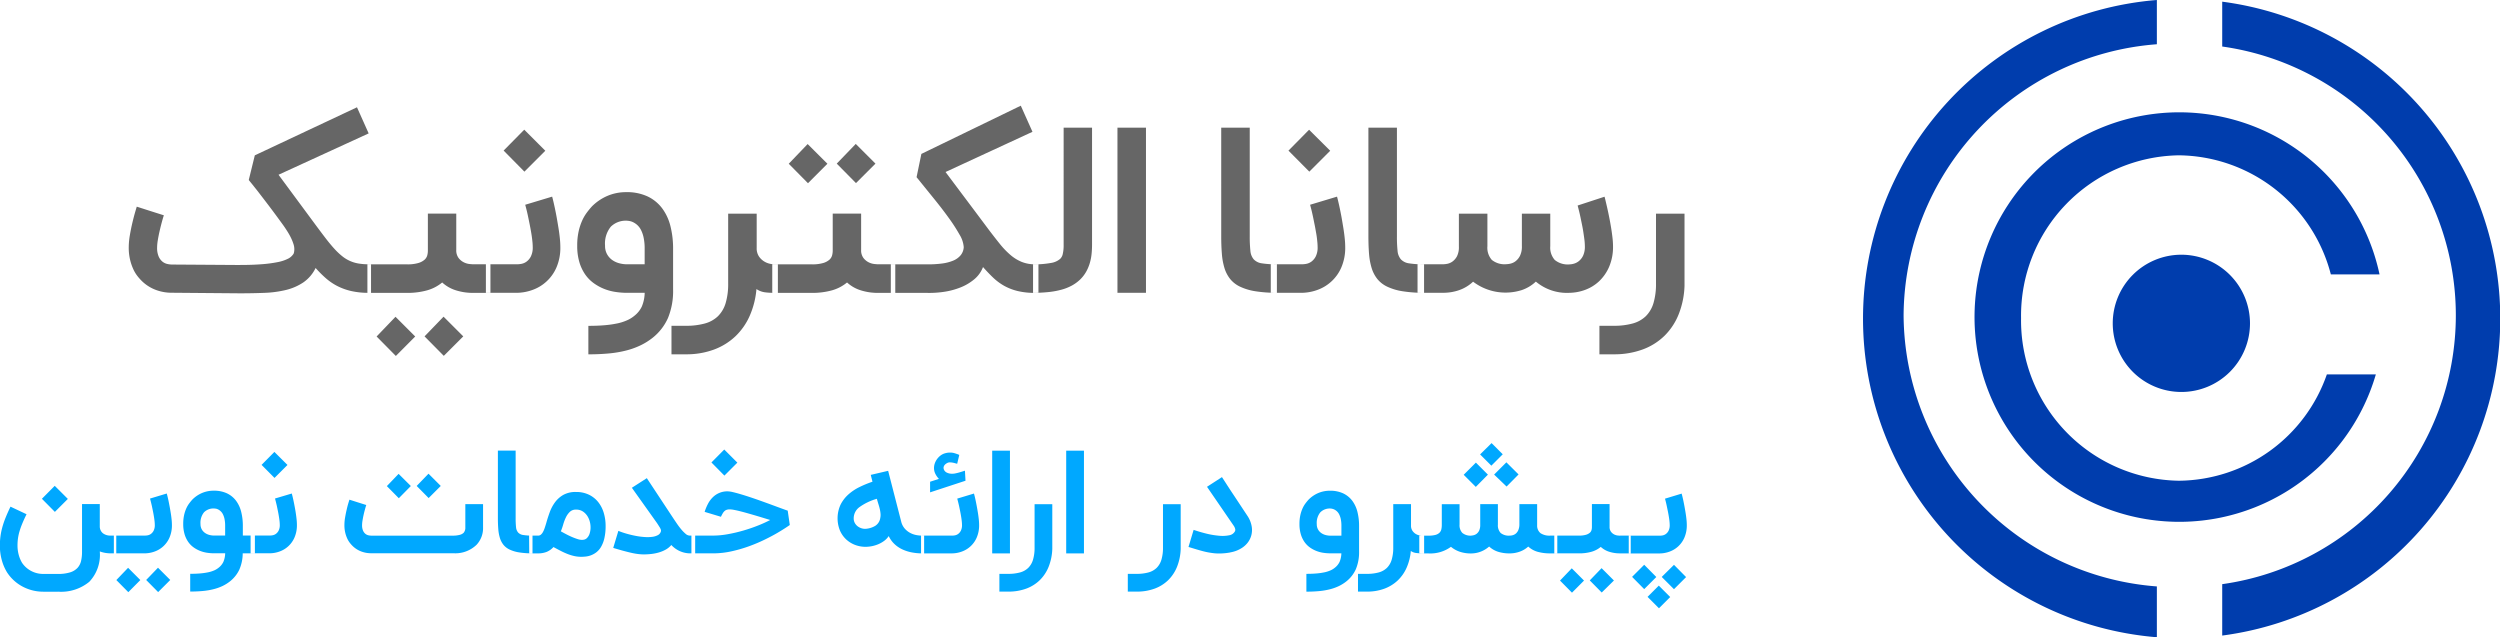
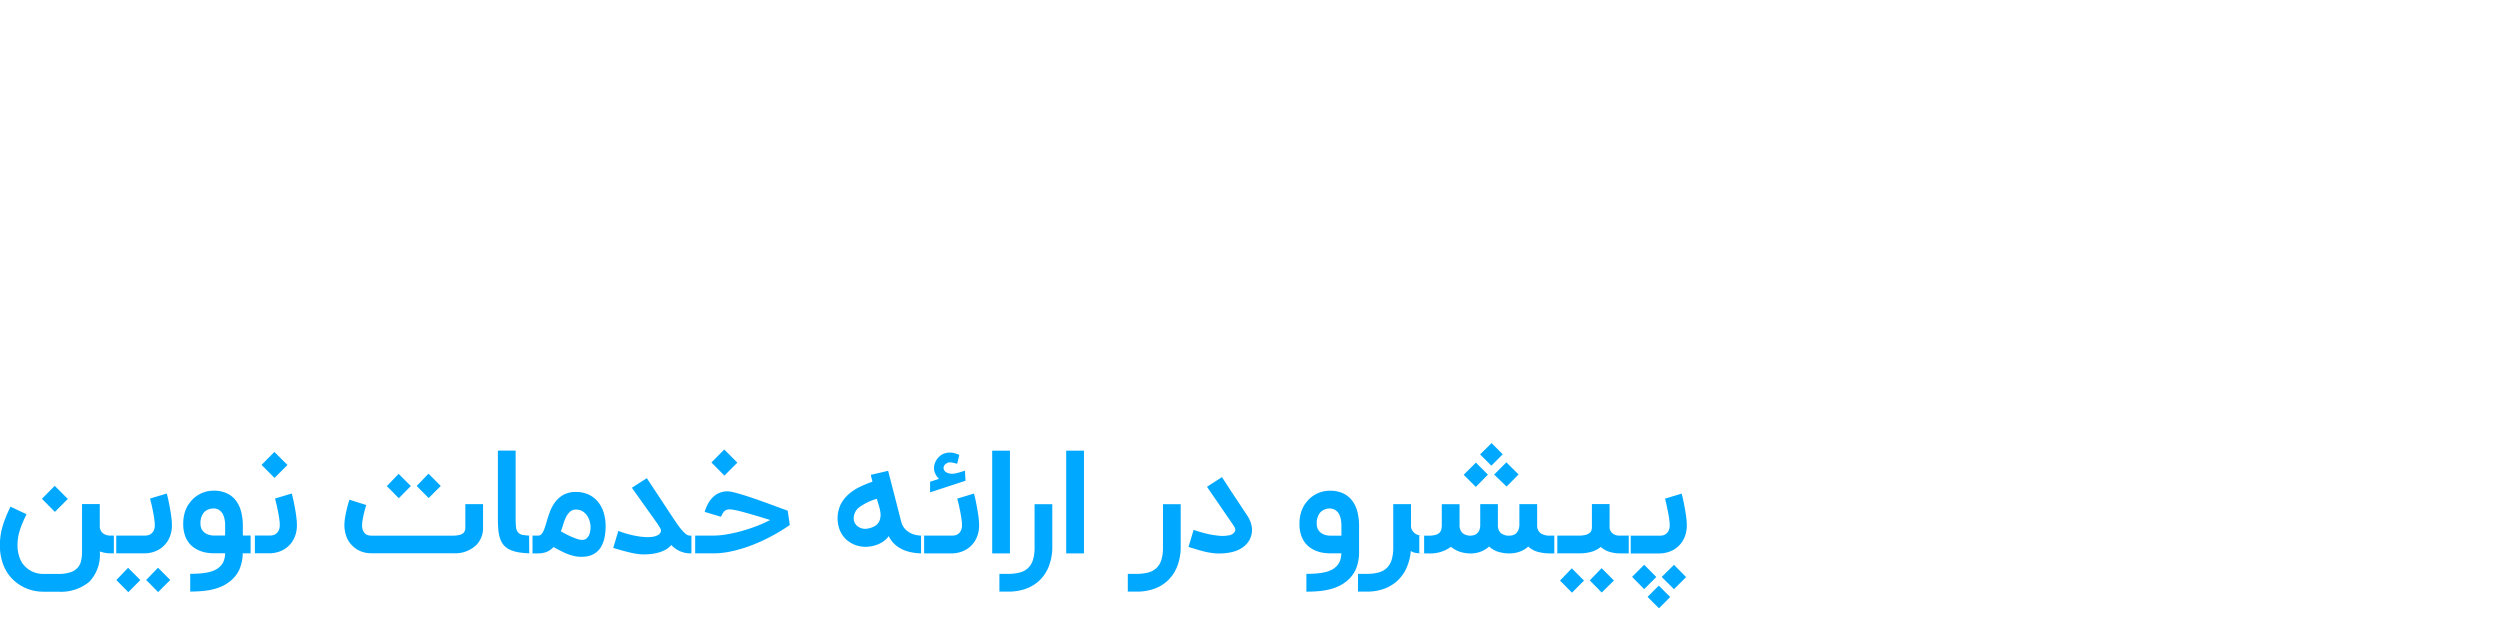
<svg xmlns="http://www.w3.org/2000/svg" width="239.313" height="61" viewBox="0 0 239.313 61">
  <defs>
    <style>
      .cls-1 {
        fill: #003dad;
      }

      .cls-1, .cls-2, .cls-3 {
        fill-rule: evenodd;
      }

      .cls-2 {
        fill: #666;
      }

      .cls-3 {
        fill: #00a8ff;
      }
    </style>
  </defs>
-   <path class="cls-1" d="M227.429,39.834a15.139,15.139,0,0,1-14.174,10.184,15.345,15.345,0,0,1-15.1-15.575,15.345,15.345,0,0,1,15.1-15.575,15.192,15.192,0,0,1,14.554,11.4h4.661a19.6,19.6,0,1,0-.353,9.569h-4.688Zm-7.36-4.863a6.569,6.569,0,1,1-6.569-6.588A6.579,6.579,0,0,1,220.069,34.971ZM217.41,4.16V8.453a25.987,25.987,0,0,1,0,51.466v4.92A30.6,30.6,0,0,0,217.41,4.16Zm-6.256,55.976a26.2,26.2,0,0,1-24.244-25.95,26.2,26.2,0,0,1,24.244-25.95V4a30.6,30.6,0,0,0,0,61V60.137Z" transform="translate(-4.688 -4)" />
-   <path id="رسانا_الکترونیک" data-name="رسانا الکترونیک" class="cls-2" d="M27.655,29.367H27.644l-6.491-.044a2.137,2.137,0,0,1-.45-0.055,1.124,1.124,0,0,1-.466-0.225,1.313,1.313,0,0,1-.362-0.493,2.06,2.06,0,0,1-.148-0.85,4.465,4.465,0,0,1,.066-0.7q0.066-.406.164-0.839t0.208-.844q0.109-.411.208-0.707L19.081,24.2l-1.3-.417q-0.033.1-.154,0.515t-0.258.987q-0.137.57-.247,1.212a7.091,7.091,0,0,0-.11,1.19,4.983,4.983,0,0,0,.121,1.146,4.867,4.867,0,0,0,.307.916,3.387,3.387,0,0,0,.422.7,4.915,4.915,0,0,0,.455.5,3.833,3.833,0,0,0,1.283.8,4.3,4.3,0,0,0,1.535.274l6.512,0.055q1.228,0,2.346-.044a10.322,10.322,0,0,0,2.056-.274,5.193,5.193,0,0,0,1.672-.724A3.537,3.537,0,0,0,34.9,29.652a10.426,10.426,0,0,0,.987.987,5.5,5.5,0,0,0,1.1.746,5.727,5.727,0,0,0,1.332.477,7.483,7.483,0,0,0,1.678.17h0.208V29.3H40a6,6,0,0,1-.97-0.071,3.342,3.342,0,0,1-1.579-.7,6.658,6.658,0,0,1-.773-0.735Q36.273,27.35,35.8,26.73t-1.08-1.442L31.35,20.728l8.628-3.958-1.118-2.5-9.78,4.6L28.5,21.232q0.351,0.428.844,1.053,0.417,0.537,1.042,1.359t1.458,1.974q0.208,0.3.395,0.6a6.058,6.058,0,0,1,.323.592,4.355,4.355,0,0,1,.219.554,1.6,1.6,0,0,1,.082.471,1.817,1.817,0,0,1-.022.274,0.611,0.611,0,0,1-.077.23V28.326a1.286,1.286,0,0,1-.515.444,3.837,3.837,0,0,1-.987.323,12.235,12.235,0,0,1-1.518.2q-0.894.071-2.089,0.071h0ZM50.01,29.3q-0.1,0-.373-0.027a1.614,1.614,0,0,1-.554-0.164,1.443,1.443,0,0,1-.5-0.417,1.222,1.222,0,0,1-.219-0.773V24.444H45.646V28a1.774,1.774,0,0,1-.06.45,0.861,0.861,0,0,1-.263.417,1.6,1.6,0,0,1-.6.313,3.667,3.667,0,0,1-1.069.126H39.858v2.73h3.794a6.936,6.936,0,0,0,1.913-.241,3.905,3.905,0,0,0,1.453-.756,3.422,3.422,0,0,0,1.294.746,5.424,5.424,0,0,0,1.7.252h1.623V29.3H50.01Zm-0.976,6.9-1.886-1.886L45.329,36.2l1.842,1.864Zm-4.6.011-1.886-1.886-1.809,1.886,1.842,1.864ZM54.965,23.6q0.044,0.164.121,0.466t0.153,0.669q0.077,0.368.159,0.779t0.148,0.806q0.066,0.395.1,0.74a5.467,5.467,0,0,1,.038.587,1.89,1.89,0,0,1-.186.915,1.4,1.4,0,0,1-.433.5,1.232,1.232,0,0,1-.493.2,2.638,2.638,0,0,1-.378.038H51.2v2.73h2.916a4.534,4.534,0,0,0,1.508-.263,3.933,3.933,0,0,0,2.33-2.165,4.735,4.735,0,0,0,.373-1.957,8.428,8.428,0,0,0-.049-0.844q-0.049-.482-0.132-0.992T57.975,24.8q-0.093-.5-0.181-0.915t-0.159-.7q-0.071-.285-0.093-0.362Zm-0.077-3.169,2-2-2.017-2.017-1.974,2Zm6.128,17.487a20.162,20.162,0,0,0,2.045-.093,10.481,10.481,0,0,0,1.639-.291,7.323,7.323,0,0,0,1.327-.488,6.221,6.221,0,0,0,1.1-.685,5.019,5.019,0,0,0,1.5-1.913,6.774,6.774,0,0,0,.493-2.746V27.81a8.733,8.733,0,0,0-.252-2.154,4.793,4.793,0,0,0-.795-1.716,3.753,3.753,0,0,0-1.392-1.135,4.658,4.658,0,0,0-2.045-.411,4.527,4.527,0,0,0-1.8.356,4.717,4.717,0,0,0-1.491,1.014q-0.23.252-.482,0.587a4.083,4.083,0,0,0-.455.784,5.385,5.385,0,0,0-.334,1.036,6.171,6.171,0,0,0-.132,1.343,5.447,5.447,0,0,0,.2,1.557,4.128,4.128,0,0,0,.548,1.179,3.471,3.471,0,0,0,.811.839,4.637,4.637,0,0,0,.992.554,4.877,4.877,0,0,0,1.1.3,7.357,7.357,0,0,0,1.118.088H66.4a3.558,3.558,0,0,1-.28,1.327,2.5,2.5,0,0,1-.7.866,2.927,2.927,0,0,1-.7.433,4.67,4.67,0,0,1-.932.3,9.937,9.937,0,0,1-1.217.175q-0.685.06-1.562,0.06v2.73Zm3.9-12.767a1.416,1.416,0,0,1,.367.115,1.7,1.7,0,0,1,.395.263,1.641,1.641,0,0,1,.362.471,2.906,2.906,0,0,1,.258.74,5,5,0,0,1,.1,1.069V29.3H64.712a2.9,2.9,0,0,1-.746-0.1,2.071,2.071,0,0,1-.674-0.312,1.676,1.676,0,0,1-.493-0.554,1.647,1.647,0,0,1-.192-0.822,2.563,2.563,0,0,1,.548-1.809A2.041,2.041,0,0,1,64.92,25.152ZM79.151,29.3H78.734a2.128,2.128,0,0,1-.362-0.055,1.729,1.729,0,0,1-.543-0.225,1.648,1.648,0,0,1-.493-0.477,1.393,1.393,0,0,1-.214-0.811V24.455h-2.73v6.677a6.379,6.379,0,0,1-.241,1.88,2.945,2.945,0,0,1-.735,1.255,2.909,2.909,0,0,1-1.261.7,6.676,6.676,0,0,1-1.82.219H68.966v2.73h1.371a7.585,7.585,0,0,0,2.686-.45A6.035,6.035,0,0,0,75.078,36.2a6.134,6.134,0,0,0,1.376-1.968A8.067,8.067,0,0,0,77.1,31.67a1.889,1.889,0,0,0,.784.307,6.271,6.271,0,0,0,.85.055h0.417V29.3Zm9.341-9.637-1.886-1.886-1.82,1.886,1.842,1.864Zm-4.6.011L82,17.789l-1.809,1.886,1.842,1.864ZM88.766,29.3q-0.1,0-.373-0.027a1.615,1.615,0,0,1-.554-0.164,1.444,1.444,0,0,1-.5-0.417,1.222,1.222,0,0,1-.219-0.773V24.444H84.4V28a1.774,1.774,0,0,1-.06.45,0.86,0.86,0,0,1-.263.417,1.6,1.6,0,0,1-.6.313,3.667,3.667,0,0,1-1.069.126H78.613v2.73h3.793a6.935,6.935,0,0,0,1.913-.241,3.9,3.9,0,0,0,1.453-.756,3.422,3.422,0,0,0,1.294.746,5.424,5.424,0,0,0,1.7.252h1.623V29.3H88.766Zm15.327,0h-0.329a3.355,3.355,0,0,1-1.261-.225,3.96,3.96,0,0,1-1.069-.652,7.7,7.7,0,0,1-1.014-1.047q-0.5-.619-1.107-1.42-1.031-1.381-2.056-2.746T95.2,20.465l8.322-3.848-1.119-2.5-9.516,4.616-0.46,2.226q0.822,1.02,1.628,2.012T95.5,24.85a16.2,16.2,0,0,1,1.042,1.612,2.636,2.636,0,0,1,.4,1.2,1.336,1.336,0,0,1-.3.778,1.84,1.84,0,0,1-.713.51,4.1,4.1,0,0,1-1.063.274,10.113,10.113,0,0,1-1.338.082H89.961v2.73h3.421a9.56,9.56,0,0,0,1.666-.1,7.057,7.057,0,0,0,1.584-.422,4.814,4.814,0,0,0,1.316-.778,2.816,2.816,0,0,0,.839-1.173q0.493,0.559.97,1.014a5.311,5.311,0,0,0,1.047.778,5.143,5.143,0,0,0,1.283.5,6.87,6.87,0,0,0,1.677.181h0.329V29.3Zm-0.516,2.73a13.718,13.718,0,0,0,1.524-.077,7.671,7.671,0,0,0,1.223-.23,4.571,4.571,0,0,0,.97-0.389,3.784,3.784,0,0,0,.767-0.554,3.321,3.321,0,0,0,.614-0.795,3.974,3.974,0,0,0,.351-0.861,4.815,4.815,0,0,0,.159-0.866q0.039-.428.039-0.822V16.222h-2.719V27.438a3.661,3.661,0,0,1-.083.872,0.907,0.907,0,0,1-.257.477,1.748,1.748,0,0,1-.872.384,8.7,8.7,0,0,1-1.716.132v2.73Zm10.81-15.81h-2.73v15.81h2.73V16.222ZM126.919,29.3a8.631,8.631,0,0,1-1.442-.093,1.307,1.307,0,0,1-.778-0.384,1.446,1.446,0,0,1-.318-0.817,12.929,12.929,0,0,1-.061-1.4V16.222h-2.73V26.6q0,0.921.061,1.683a6.322,6.322,0,0,0,.246,1.365,3.217,3.217,0,0,0,.543,1.052,2.708,2.708,0,0,0,.949.74,5.365,5.365,0,0,0,1.458.438,12.492,12.492,0,0,0,2.072.148V29.3Zm3.179-5.7c0.029,0.11.07,0.265,0.121,0.466s0.1,0.424.153,0.669,0.1,0.5.159,0.779,0.1,0.543.148,0.806,0.079,0.51.1,0.74a5.587,5.587,0,0,1,.038.587,1.892,1.892,0,0,1-.186.915,1.406,1.406,0,0,1-.434.5,1.225,1.225,0,0,1-.493.2,2.626,2.626,0,0,1-.378.038h-2.993v2.73h2.916a4.539,4.539,0,0,0,1.508-.263,3.929,3.929,0,0,0,2.329-2.165,4.725,4.725,0,0,0,.373-1.957,8.389,8.389,0,0,0-.049-0.844q-0.049-.482-0.132-0.992T133.108,24.8c-0.062-.336-0.123-0.641-0.181-0.915s-0.112-.506-0.159-0.7-0.079-.311-0.093-0.362Zm-0.076-3.169,2-2L130,16.419l-1.974,2Zm10.985,8.87a8.631,8.631,0,0,1-1.442-.093,1.31,1.31,0,0,1-.778-0.384,1.446,1.446,0,0,1-.318-0.817,12.971,12.971,0,0,1-.06-1.4V16.222h-2.73V26.6q0,0.921.06,1.683a6.259,6.259,0,0,0,.247,1.365,3.2,3.2,0,0,0,.542,1.052,2.708,2.708,0,0,0,.949.74,5.365,5.365,0,0,0,1.458.438,12.492,12.492,0,0,0,2.072.148V29.3Zm9.369,2.461a3.686,3.686,0,0,0,1.332-.806,4.614,4.614,0,0,0,3.223,1.074,4.521,4.521,0,0,0,1.5-.285,3.927,3.927,0,0,0,1.338-.828,4.171,4.171,0,0,0,.959-1.392,4.842,4.842,0,0,0,.367-1.957,7.354,7.354,0,0,0-.055-0.839q-0.054-.477-0.137-0.976c-0.054-.332-0.115-0.663-0.181-0.992s-0.129-.628-0.191-0.9-0.116-.5-0.159-0.68-0.074-.3-0.088-0.351l-2.577.844c0.03,0.11.068,0.26,0.116,0.45s0.1,0.4.148,0.636,0.1,0.481.153,0.74,0.1,0.515.137,0.767,0.073,0.492.1,0.718a5.438,5.438,0,0,1,.038.581,2.023,2.023,0,0,1-.175.921,1.487,1.487,0,0,1-.417.521,1.347,1.347,0,0,1-.488.241,1.736,1.736,0,0,1-.389.06,1.968,1.968,0,0,1-1.409-.422,1.773,1.773,0,0,1-.433-1.321V24.455H150.37v3.114a1.96,1.96,0,0,1-.186.926,1.5,1.5,0,0,1-.433.521,1.294,1.294,0,0,1-.494.225,2.079,2.079,0,0,1-.378.049,1.942,1.942,0,0,1-1.387-.411,1.765,1.765,0,0,1-.422-1.31V24.455h-2.73v3.157a1.92,1.92,0,0,1-.186.927,1.469,1.469,0,0,1-.433.5,1.26,1.26,0,0,1-.494.214,2.318,2.318,0,0,1-.378.044h-2.467v2.73h2.467a4.632,4.632,0,0,0,1.513-.252,3.736,3.736,0,0,0,1.337-.811A5.138,5.138,0,0,0,150.376,31.763Zm15.563-7.307h-2.73v6.677a6.4,6.4,0,0,1-.241,1.88,2.945,2.945,0,0,1-.735,1.255,2.908,2.908,0,0,1-1.261.7,6.67,6.67,0,0,1-1.82.219h-1.359v2.73h1.359a7.857,7.857,0,0,0,2.774-.461,5.9,5.9,0,0,0,2.094-1.31,6.029,6.029,0,0,0,1.36-2.061,8.117,8.117,0,0,0,.559-2.725V24.455Z" transform="translate(-4.688 -4)" />
  <path id="پیشرو_در_ارائه_خدمات_نوین" data-name="پیشرو در ارائه خدمات نوین" class="cls-3" d="M10.228,60.637a4.245,4.245,0,0,0,3.01-.948,3.737,3.737,0,0,0,1.006-2.85V56.785a2.724,2.724,0,0,0,.5.136,3.025,3.025,0,0,0,.528.048h0.546v-1.7H15.273a1.154,1.154,0,0,1-.733-0.222,0.834,0.834,0,0,1-.3-0.672V52.251h-1.7V56.84a3.734,3.734,0,0,1-.092.859,1.469,1.469,0,0,1-.344.665,1.625,1.625,0,0,1-.706.426,3.829,3.829,0,0,1-1.176.15H8.843a2.444,2.444,0,0,1-1.183-.29A2.4,2.4,0,0,1,6.8,57.876a3.029,3.029,0,0,1-.32-0.767,3.371,3.371,0,0,1-.116-0.89,4.993,4.993,0,0,1,.044-0.678,4.7,4.7,0,0,1,.147-0.675,7.321,7.321,0,0,1,.266-0.747q0.164-.4.409-0.893L5.693,52.5q-0.28.58-.474,1.064a8.263,8.263,0,0,0-.314.927,6.552,6.552,0,0,0-.174.866,6.806,6.806,0,0,0-.055.873,5.152,5.152,0,0,0,.177,1.36,4.5,4.5,0,0,0,.5,1.183,3.963,3.963,0,0,0,.658.784,4.009,4.009,0,0,0,.825.586,4.259,4.259,0,0,0,.951.368,4.208,4.208,0,0,0,1.05.13h1.384ZM9.941,53l1.241-1.241L9.928,50.506,8.7,51.746Zm9.109-1.275q0.027,0.1.075,0.29t0.1,0.416q0.048,0.229.1,0.484t0.092,0.5q0.041,0.245.065,0.46a3.413,3.413,0,0,1,.024.365,1.175,1.175,0,0,1-.116.569,0.872,0.872,0,0,1-.269.31,0.765,0.765,0,0,1-.307.126,1.642,1.642,0,0,1-.235.024H15.587v1.7h2.939a2.818,2.818,0,0,0,.938-0.164,2.445,2.445,0,0,0,1.449-1.347,2.944,2.944,0,0,0,.232-1.217,5.229,5.229,0,0,0-.031-0.525q-0.031-.3-0.082-0.617t-0.109-.631q-0.058-.313-0.113-0.569t-0.1-.433q-0.045-.177-0.058-0.225Zm1.936,7.793-1.173-1.173-1.132,1.173,1.146,1.159Zm-2.864.007L16.95,58.353l-1.125,1.173,1.146,1.159Zm4.772,1.1a12.525,12.525,0,0,0,1.271-.058,6.514,6.514,0,0,0,1.019-.181,4.574,4.574,0,0,0,.825-0.3,3.871,3.871,0,0,0,.682-0.426,3.14,3.14,0,0,0,.9-1.118,3.944,3.944,0,0,0,.331-1.575h1.166v-1.7H27.934V54.344A5.432,5.432,0,0,0,27.777,53a2.982,2.982,0,0,0-.494-1.067,2.334,2.334,0,0,0-.866-0.706,2.9,2.9,0,0,0-1.272-.256,2.815,2.815,0,0,0-1.118.221,2.934,2.934,0,0,0-.927.631q-0.143.157-.3,0.365a2.548,2.548,0,0,0-.283.488,3.352,3.352,0,0,0-.208.644,3.834,3.834,0,0,0-.082.835,3.385,3.385,0,0,0,.126.968,2.567,2.567,0,0,0,.341.733,2.159,2.159,0,0,0,.5.522,2.885,2.885,0,0,0,.617.344,3.032,3.032,0,0,0,.682.188,4.577,4.577,0,0,0,.7.054h1.05a2.212,2.212,0,0,1-.174.825,1.551,1.551,0,0,1-.433.539,1.82,1.82,0,0,1-.433.269,2.9,2.9,0,0,1-.579.184,6.187,6.187,0,0,1-.757.109q-0.426.037-.972,0.038v1.7Zm2.427-7.94a0.883,0.883,0,0,1,.228.072,1.056,1.056,0,0,1,.245.164,1.023,1.023,0,0,1,.225.293,1.811,1.811,0,0,1,.16.46,3.108,3.108,0,0,1,.061.665v0.927h-1.05a1.8,1.8,0,0,1-.464-0.061,1.287,1.287,0,0,1-.419-0.194A1.043,1.043,0,0,1,24,54.671a1.024,1.024,0,0,1-.119-0.511,1.594,1.594,0,0,1,.341-1.125A1.271,1.271,0,0,1,25.323,52.691Zm5.693-.965q0.027,0.1.075,0.29t0.1,0.416q0.048,0.229.1,0.484t0.092,0.5q0.041,0.245.065,0.46a3.39,3.39,0,0,1,.024.365,1.176,1.176,0,0,1-.116.569,0.873,0.873,0,0,1-.269.31,0.765,0.765,0,0,1-.307.126,1.642,1.642,0,0,1-.235.024H28.677v1.7h1.814a2.819,2.819,0,0,0,.938-0.164,2.446,2.446,0,0,0,1.449-1.347,2.946,2.946,0,0,0,.232-1.217,5.229,5.229,0,0,0-.031-0.525Q33.048,53.417,33,53.1t-0.109-.631q-0.058-.313-0.113-0.569t-0.1-.433q-0.044-.177-0.058-0.225Zm-0.048-1.971,1.241-1.241L30.954,47.26,29.727,48.5Zm18.266,2.5v2.236a0.748,0.748,0,0,1-.157.511,0.833,0.833,0,0,1-.4.208,2.494,2.494,0,0,1-.641.071H40.234a1.326,1.326,0,0,1-.279-0.034,0.7,0.7,0,0,1-.29-0.14,0.815,0.815,0,0,1-.225-0.307,1.281,1.281,0,0,1-.092-0.528,2.778,2.778,0,0,1,.041-0.436q0.041-.252.1-0.522t0.13-.525q0.068-.256.13-0.44l-0.8-.252-0.811-.259q-0.02.061-.1,0.32t-0.16.614q-0.085.355-.153,0.753a4.4,4.4,0,0,0-.068.74,3.1,3.1,0,0,0,.075.712,3.037,3.037,0,0,0,.191.569,2.111,2.111,0,0,0,.263.436,3.06,3.06,0,0,0,.283.314,2.385,2.385,0,0,0,.8.5,2.675,2.675,0,0,0,.955.17h7.868a2.927,2.927,0,0,0,2.223-.818,2.336,2.336,0,0,0,.614-1.664V52.258H49.234Zm-2.352-1.732-1.173-1.173-1.132,1.173,1.145,1.159Zm-2.864.007L42.845,49.36,41.72,50.533l1.145,1.159ZM55.67,55.271a5.375,5.375,0,0,1-.9-0.058,0.815,0.815,0,0,1-.484-0.239,0.9,0.9,0,0,1-.2-0.508,8,8,0,0,1-.038-0.873V47.137h-1.7v6.457q0,0.573.038,1.047a3.926,3.926,0,0,0,.153.849,1.986,1.986,0,0,0,.337.654,1.682,1.682,0,0,0,.59.46,3.346,3.346,0,0,0,.907.273,7.77,7.77,0,0,0,1.289.092v-1.7Zm4.312,0.334a5.414,5.414,0,0,1-.515-0.191q-0.273-.116-0.556-0.263t-0.535-.29a6.664,6.664,0,0,0,.228-0.665,4.2,4.2,0,0,1,.259-0.678,1.791,1.791,0,0,1,.378-0.525,0.813,0.813,0,0,1,.579-0.211,1.16,1.16,0,0,1,.678.188,1.5,1.5,0,0,1,.43.45,1.842,1.842,0,0,1,.225.539,2.075,2.075,0,0,1,.065.453,1.945,1.945,0,0,1-.106.719,1.037,1.037,0,0,1-.242.378,0.558,0.558,0,0,1-.269.147,1.227,1.227,0,0,1-.194.024A1.462,1.462,0,0,1,59.982,55.606Zm-1.36-4.237a2.553,2.553,0,0,0-.8.706,3.774,3.774,0,0,0-.508.951q-0.191.522-.327,1.013-0.082.28-.16,0.508a2.255,2.255,0,0,1-.17.389,0.85,0.85,0,0,1-.2.249,0.412,0.412,0,0,1-.262.089H55.336l0.014,1.7h0.839a2.215,2.215,0,0,0,.822-0.14,1.841,1.841,0,0,0,.658-0.467q0.4,0.218.743,0.392a6.457,6.457,0,0,0,.658.293,4.293,4.293,0,0,0,.624.184,3.127,3.127,0,0,0,.648.065q0.17,0,.409-0.024a2.068,2.068,0,0,0,.494-0.116,2.033,2.033,0,0,0,.511-0.279,1.786,1.786,0,0,0,.457-0.515,2.906,2.906,0,0,0,.324-0.825,5.106,5.106,0,0,0,.123-1.207,4.3,4.3,0,0,0-.174-1.227,3.059,3.059,0,0,0-.525-1.033,2.557,2.557,0,0,0-.886-0.713,2.779,2.779,0,0,0-1.251-.266A2.391,2.391,0,0,0,58.622,51.368Zm12.62,3.9H70.69a0.61,0.61,0,0,1-.375-0.171,3.335,3.335,0,0,1-.423-0.433q-0.218-.262-0.436-0.583t-0.416-.62l-2.434-3.689-1.432.92,2.42,3.4q0.129,0.2.211,0.331a1.469,1.469,0,0,1,.119.215,0.405,0.405,0,0,1,.038.153,0.387,0.387,0,0,1-.034.147,0.585,0.585,0,0,1-.29.3,1.566,1.566,0,0,1-.522.153,3.612,3.612,0,0,1-.7.017,6.7,6.7,0,0,1-.811-0.1q-0.423-.078-0.866-0.2t-0.859-.29l-0.491,1.63q0.607,0.184,1.043.3t0.774,0.191q0.338,0.072.6,0.1a4.567,4.567,0,0,0,.525.031,6.273,6.273,0,0,0,.7-0.041,4.336,4.336,0,0,0,.719-0.143,3.129,3.129,0,0,0,.665-0.276,1.932,1.932,0,0,0,.535-0.44,2.48,2.48,0,0,0,1.732.8h0.552v-1.7Zm8.85-2.386q-0.068-.02-0.314-0.109l-0.607-.222-0.811-.3q-0.45-.164-0.927-0.334t-0.951-.327q-0.474-.157-0.89-0.28t-0.743-.2a2.448,2.448,0,0,0-.5-0.075,1.961,1.961,0,0,0-1.435.573,2.5,2.5,0,0,0-.457.624,4.711,4.711,0,0,0-.317.767l1.561,0.47a3.552,3.552,0,0,1,.17-0.327,0.952,0.952,0,0,1,.177-0.222,0.583,0.583,0,0,1,.215-0.123,0.924,0.924,0,0,1,.276-0.037,2.411,2.411,0,0,1,.409.048q0.259,0.048.586,0.13t0.7,0.188q0.375,0.106.757,0.218t0.747,0.225l0.678,0.208a12.183,12.183,0,0,1-1.156.525q-0.665.266-1.4,0.481a14.5,14.5,0,0,1-1.493.351,8.046,8.046,0,0,1-1.425.136H70.874v1.7H72.94a8.161,8.161,0,0,0,1.766-.194,13.271,13.271,0,0,0,1.684-.487,15.3,15.3,0,0,0,1.5-.634q0.7-.341,1.214-0.644t0.832-.515l0.355-.239Zm-6.061-3.355,1.241-1.241-1.255-1.255L72.79,48.269Zm19.118,5.748H92.958a3.235,3.235,0,0,1-.528-0.051,2.069,2.069,0,0,1-.593-0.2,1.86,1.86,0,0,1-.535-0.416,1.606,1.606,0,0,1-.355-0.712l-1.241-4.827-1.664.389,0.164,0.654a10.268,10.268,0,0,0-1.251.515,4.613,4.613,0,0,0-1.067.716,3.3,3.3,0,0,0-.743.978,3.134,3.134,0,0,0-.065,2.434,2.538,2.538,0,0,0,.583.856,2.6,2.6,0,0,0,.856.542,2.806,2.806,0,0,0,1.033.191,3.2,3.2,0,0,0,1.234-.259,2.646,2.646,0,0,0,.556-0.324,1.768,1.768,0,0,0,.419-0.447,2.548,2.548,0,0,0,.528.743,2.818,2.818,0,0,0,.74.515,3.793,3.793,0,0,0,.907.3,5.178,5.178,0,0,0,1.023.1h0.191v-1.7Zm-4.636-.965a2.044,2.044,0,0,1-.852.3,1.1,1.1,0,0,1-.447-0.024,1.207,1.207,0,0,1-.4-0.187,1.013,1.013,0,0,1-.293-0.327,0.894,0.894,0,0,1-.112-0.45,1.333,1.333,0,0,1,.563-1.087,5.366,5.366,0,0,1,1.653-.788q0.088,0.314.167,0.566t0.126,0.471a2.9,2.9,0,0,1,.061.413,1.373,1.373,0,0,1-.027.385A1.068,1.068,0,0,1,88.513,54.307Zm7.807-2.581q0.027,0.1.075,0.29t0.1,0.416q0.048,0.229.1,0.484t0.092,0.5q0.041,0.245.065,0.46a3.413,3.413,0,0,1,.024.365,1.175,1.175,0,0,1-.116.569,0.872,0.872,0,0,1-.269.31,0.764,0.764,0,0,1-.307.126,1.642,1.642,0,0,1-.235.024H92.856v1.7h2.939a2.818,2.818,0,0,0,.938-0.164,2.445,2.445,0,0,0,1.449-1.347,2.944,2.944,0,0,0,.232-1.217,5.229,5.229,0,0,0-.031-0.525q-0.031-.3-0.082-0.617t-0.109-.631q-0.058-.313-0.112-0.569t-0.1-.433q-0.045-.177-0.058-0.225Zm0.791-1.711-0.055-.961q-0.314.1-.515,0.16T96.21,49.3A1.529,1.529,0,0,1,96,49.34q-0.078.007-.147,0.007a1.081,1.081,0,0,1-.562-0.123,0.544,0.544,0,0,1-.256-0.3,0.383,0.383,0,0,1-.017-0.218,0.457,0.457,0,0,1,.085-0.181,0.654,0.654,0,0,1,.153-0.14,0.862,0.862,0,0,1,.188-0.1,0.623,0.623,0,0,1,.2-0.024,1.618,1.618,0,0,1,.228.024,2.146,2.146,0,0,1,.232.054q0.116,0.034.211,0.055l0.2-.846L96.408,47.5q-0.164-.061-0.351-0.119a1.469,1.469,0,0,0-.433-0.058,1.688,1.688,0,0,0-.471.068,1.274,1.274,0,0,0-.413.2,1.627,1.627,0,0,0-.337.334,1.605,1.605,0,0,0-.225.416,1.329,1.329,0,0,0-.082.457,1.248,1.248,0,0,0,.133.566,1.908,1.908,0,0,0,.337.477l-0.845.273v1.016Zm4.255-2.877h-1.7v9.832h1.7V47.137Zm4.057,5.121h-1.7V56.41a3.963,3.963,0,0,1-.15,1.169,1.826,1.826,0,0,1-.457.781,1.807,1.807,0,0,1-.784.436,4.147,4.147,0,0,1-1.132.136h-0.845v1.7H101.2a4.886,4.886,0,0,0,1.725-.286,3.674,3.674,0,0,0,1.3-.815,3.763,3.763,0,0,0,.846-1.282,5.078,5.078,0,0,0,.348-1.694v-4.3Zm3.027-5.12h-1.7v9.832h1.7V47.137Zm9.265,5.121h-1.7V56.41a3.963,3.963,0,0,1-.15,1.169,1.836,1.836,0,0,1-.457.781,1.812,1.812,0,0,1-.784.436,4.152,4.152,0,0,1-1.132.136h-0.845v1.7h0.845a4.886,4.886,0,0,0,1.725-.286,3.674,3.674,0,0,0,1.3-.815,3.763,3.763,0,0,0,.846-1.282,5.053,5.053,0,0,0,.347-1.694v-4.3Zm4.732,4.616a2.943,2.943,0,0,0,1.166-.457,2.261,2.261,0,0,0,.453-0.406,1.973,1.973,0,0,0,.45-1.565,2.6,2.6,0,0,0-.426-1.084q-0.442-.668-0.76-1.149t-0.535-.808q-0.219-.327-0.351-0.528l-0.2-.31c-0.048-.073-0.079-0.12-0.095-0.143a0.14,0.14,0,0,1-.024-0.041l-0.464-.716-1.432.927,2.543,3.709a0.956,0.956,0,0,1,.147.3,0.335,0.335,0,0,1-.01.239,0.75,0.75,0,0,1-.556.392,3.25,3.25,0,0,1-.975.044,7.784,7.784,0,0,1-1.2-.2q-0.637-.157-1.23-0.361l-0.491,1.636,0.811,0.245q0.3,0.089.573,0.16c0.181,0.048.359,0.088,0.532,0.119s0.343,0.057.511,0.075a4.762,4.762,0,0,0,.511.027,6.042,6.042,0,0,0,1.057-.1h0Zm7.3,3.757a12.529,12.529,0,0,0,1.272-.058,6.5,6.5,0,0,0,1.019-.181,4.543,4.543,0,0,0,.825-0.3,3.843,3.843,0,0,0,.682-0.426,3.117,3.117,0,0,0,.934-1.19,4.2,4.2,0,0,0,.307-1.708V54.344a5.408,5.408,0,0,0-.157-1.34,2.97,2.97,0,0,0-.494-1.067,2.337,2.337,0,0,0-.866-0.706,2.9,2.9,0,0,0-1.272-.256,2.817,2.817,0,0,0-1.118.221,2.942,2.942,0,0,0-.927.631q-0.144.157-.3,0.365a2.522,2.522,0,0,0-.283.488,3.394,3.394,0,0,0-.208.644,3.809,3.809,0,0,0-.082.835,3.393,3.393,0,0,0,.126.968,2.57,2.57,0,0,0,.341.733,2.162,2.162,0,0,0,.5.522,2.887,2.887,0,0,0,.617.344,3.022,3.022,0,0,0,.682.188,4.571,4.571,0,0,0,.695.054h1.05a2.2,2.2,0,0,1-.174.825,1.553,1.553,0,0,1-.433.539,1.8,1.8,0,0,1-.433.269,2.9,2.9,0,0,1-.579.184,6.2,6.2,0,0,1-.757.109q-0.426.037-.972,0.038v1.7Zm2.428-7.94a0.881,0.881,0,0,1,.228.072,1.065,1.065,0,0,1,.246.164,1.023,1.023,0,0,1,.225.293,1.847,1.847,0,0,1,.16.46,3.1,3.1,0,0,1,.061.665v0.927h-1.05a1.81,1.81,0,0,1-.464-0.061,1.29,1.29,0,0,1-.419-0.194,1.049,1.049,0,0,1-.307-0.344,1.03,1.03,0,0,1-.119-0.511,1.6,1.6,0,0,1,.341-1.125A1.272,1.272,0,0,1,132.169,52.691Zm8.85,2.581H140.76a1.324,1.324,0,0,1-.225-0.034,1.077,1.077,0,0,1-.338-0.14,1.027,1.027,0,0,1-.307-0.3,0.871,0.871,0,0,1-.133-0.5V52.258h-1.7V56.41a3.963,3.963,0,0,1-.15,1.169,1.836,1.836,0,0,1-.457.781,1.812,1.812,0,0,1-.784.436,4.157,4.157,0,0,1-1.132.136h-0.852v1.7h0.852a4.714,4.714,0,0,0,1.67-.279,3.754,3.754,0,0,0,1.279-.788,3.8,3.8,0,0,0,.855-1.224,5.02,5.02,0,0,0,.4-1.6,1.171,1.171,0,0,0,.487.191,3.9,3.9,0,0,0,.529.034h0.259v-1.7Zm-0.464,1.7h0.879a3.344,3.344,0,0,0,2.141-.634,2.639,2.639,0,0,0,.842.471,3.31,3.31,0,0,0,1.129.164,2.56,2.56,0,0,0,.89-0.177,2.625,2.625,0,0,0,.794-0.484,2.286,2.286,0,0,0,.856.5,3.619,3.619,0,0,0,1.121.157,2.8,2.8,0,0,0,.951-0.167,2.355,2.355,0,0,0,.815-0.488,2.221,2.221,0,0,0,.893.5,4.323,4.323,0,0,0,1.221.153h0.668v-1.7h-0.668a1.54,1.54,0,0,1-.941-0.235,0.929,0.929,0,0,1-.321-0.76V52.258h-1.7v2.011a1.376,1.376,0,0,1-.1.471,0.888,0.888,0,0,1-.211.31,0.773,0.773,0,0,1-.29.171,1.061,1.061,0,0,1-.324.051,1.231,1.231,0,0,1-.866-0.252,1.077,1.077,0,0,1-.266-0.811v-1.95h-1.691v1.984a1.256,1.256,0,0,1-.1.542,0.842,0.842,0,0,1-.239.307,0.761,0.761,0,0,1-.286.14,1.6,1.6,0,0,1-.249.041h0.006a1.218,1.218,0,0,1-.845-0.259,1.066,1.066,0,0,1-.266-0.8v-1.95h-1.7v1.984a1.849,1.849,0,0,1-.047.436,0.661,0.661,0,0,1-.188.324,0.9,0.9,0,0,1-.388.2,2.538,2.538,0,0,1-.652.068h-0.879v1.7Zm5.407-8.693L144.8,49.449l1.159,1.159,1.159-1.173Zm2.918-.027-1.173,1.173,1.193,1.145,1.146-1.159Zm-1.418-1.841L146.371,47.5l1.077,1.077,1.091-1.091Zm12.32,8.864c-0.041,0-.118-0.006-0.232-0.017a1,1,0,0,1-.344-0.1,0.888,0.888,0,0,1-.31-0.259,0.76,0.76,0,0,1-.137-0.481V52.251h-1.691V54.46a1.1,1.1,0,0,1-.037.28,0.537,0.537,0,0,1-.164.259,0.991,0.991,0,0,1-.375.194,2.278,2.278,0,0,1-.665.078h-2.359v1.7h2.359a4.311,4.311,0,0,0,1.19-.15,2.432,2.432,0,0,0,.9-0.47,2.126,2.126,0,0,0,.8.464,3.375,3.375,0,0,0,1.057.157h1.009v-1.7h-1.009Zm-0.607,4.289L158,58.387l-1.131,1.173,1.145,1.159Zm-2.864.007-1.172-1.173-1.125,1.173,1.145,1.159Zm7.753-7.841q0.027,0.1.075,0.29c0.031,0.125.063,0.264,0.095,0.416s0.065,0.314.1,0.484,0.065,0.337.092,0.5,0.049,0.317.065,0.46a3.368,3.368,0,0,1,.024.365,1.178,1.178,0,0,1-.116.569,0.874,0.874,0,0,1-.27.31,0.761,0.761,0,0,1-.306.126,1.653,1.653,0,0,1-.236.024H160.6v1.7h2.939a2.817,2.817,0,0,0,.937-0.164,2.446,2.446,0,0,0,1.449-1.347,2.952,2.952,0,0,0,.232-1.217,5.094,5.094,0,0,0-.031-0.525c-0.02-.2-0.048-0.406-0.082-0.617s-0.07-.422-0.109-0.631-0.076-.4-0.112-0.569-0.07-.315-0.1-0.433-0.049-.193-0.058-0.225Zm-1.991,8.659,1.159-1.159-1.159-1.173-1.159,1.159ZM164.93,60.4l1.159-1.159-1.159-1.173-1.173,1.159Zm-1.439,1.827,1.077-1.077-1.091-1.091L162.4,61.135Z" transform="translate(-4.688 -4)" />
</svg>